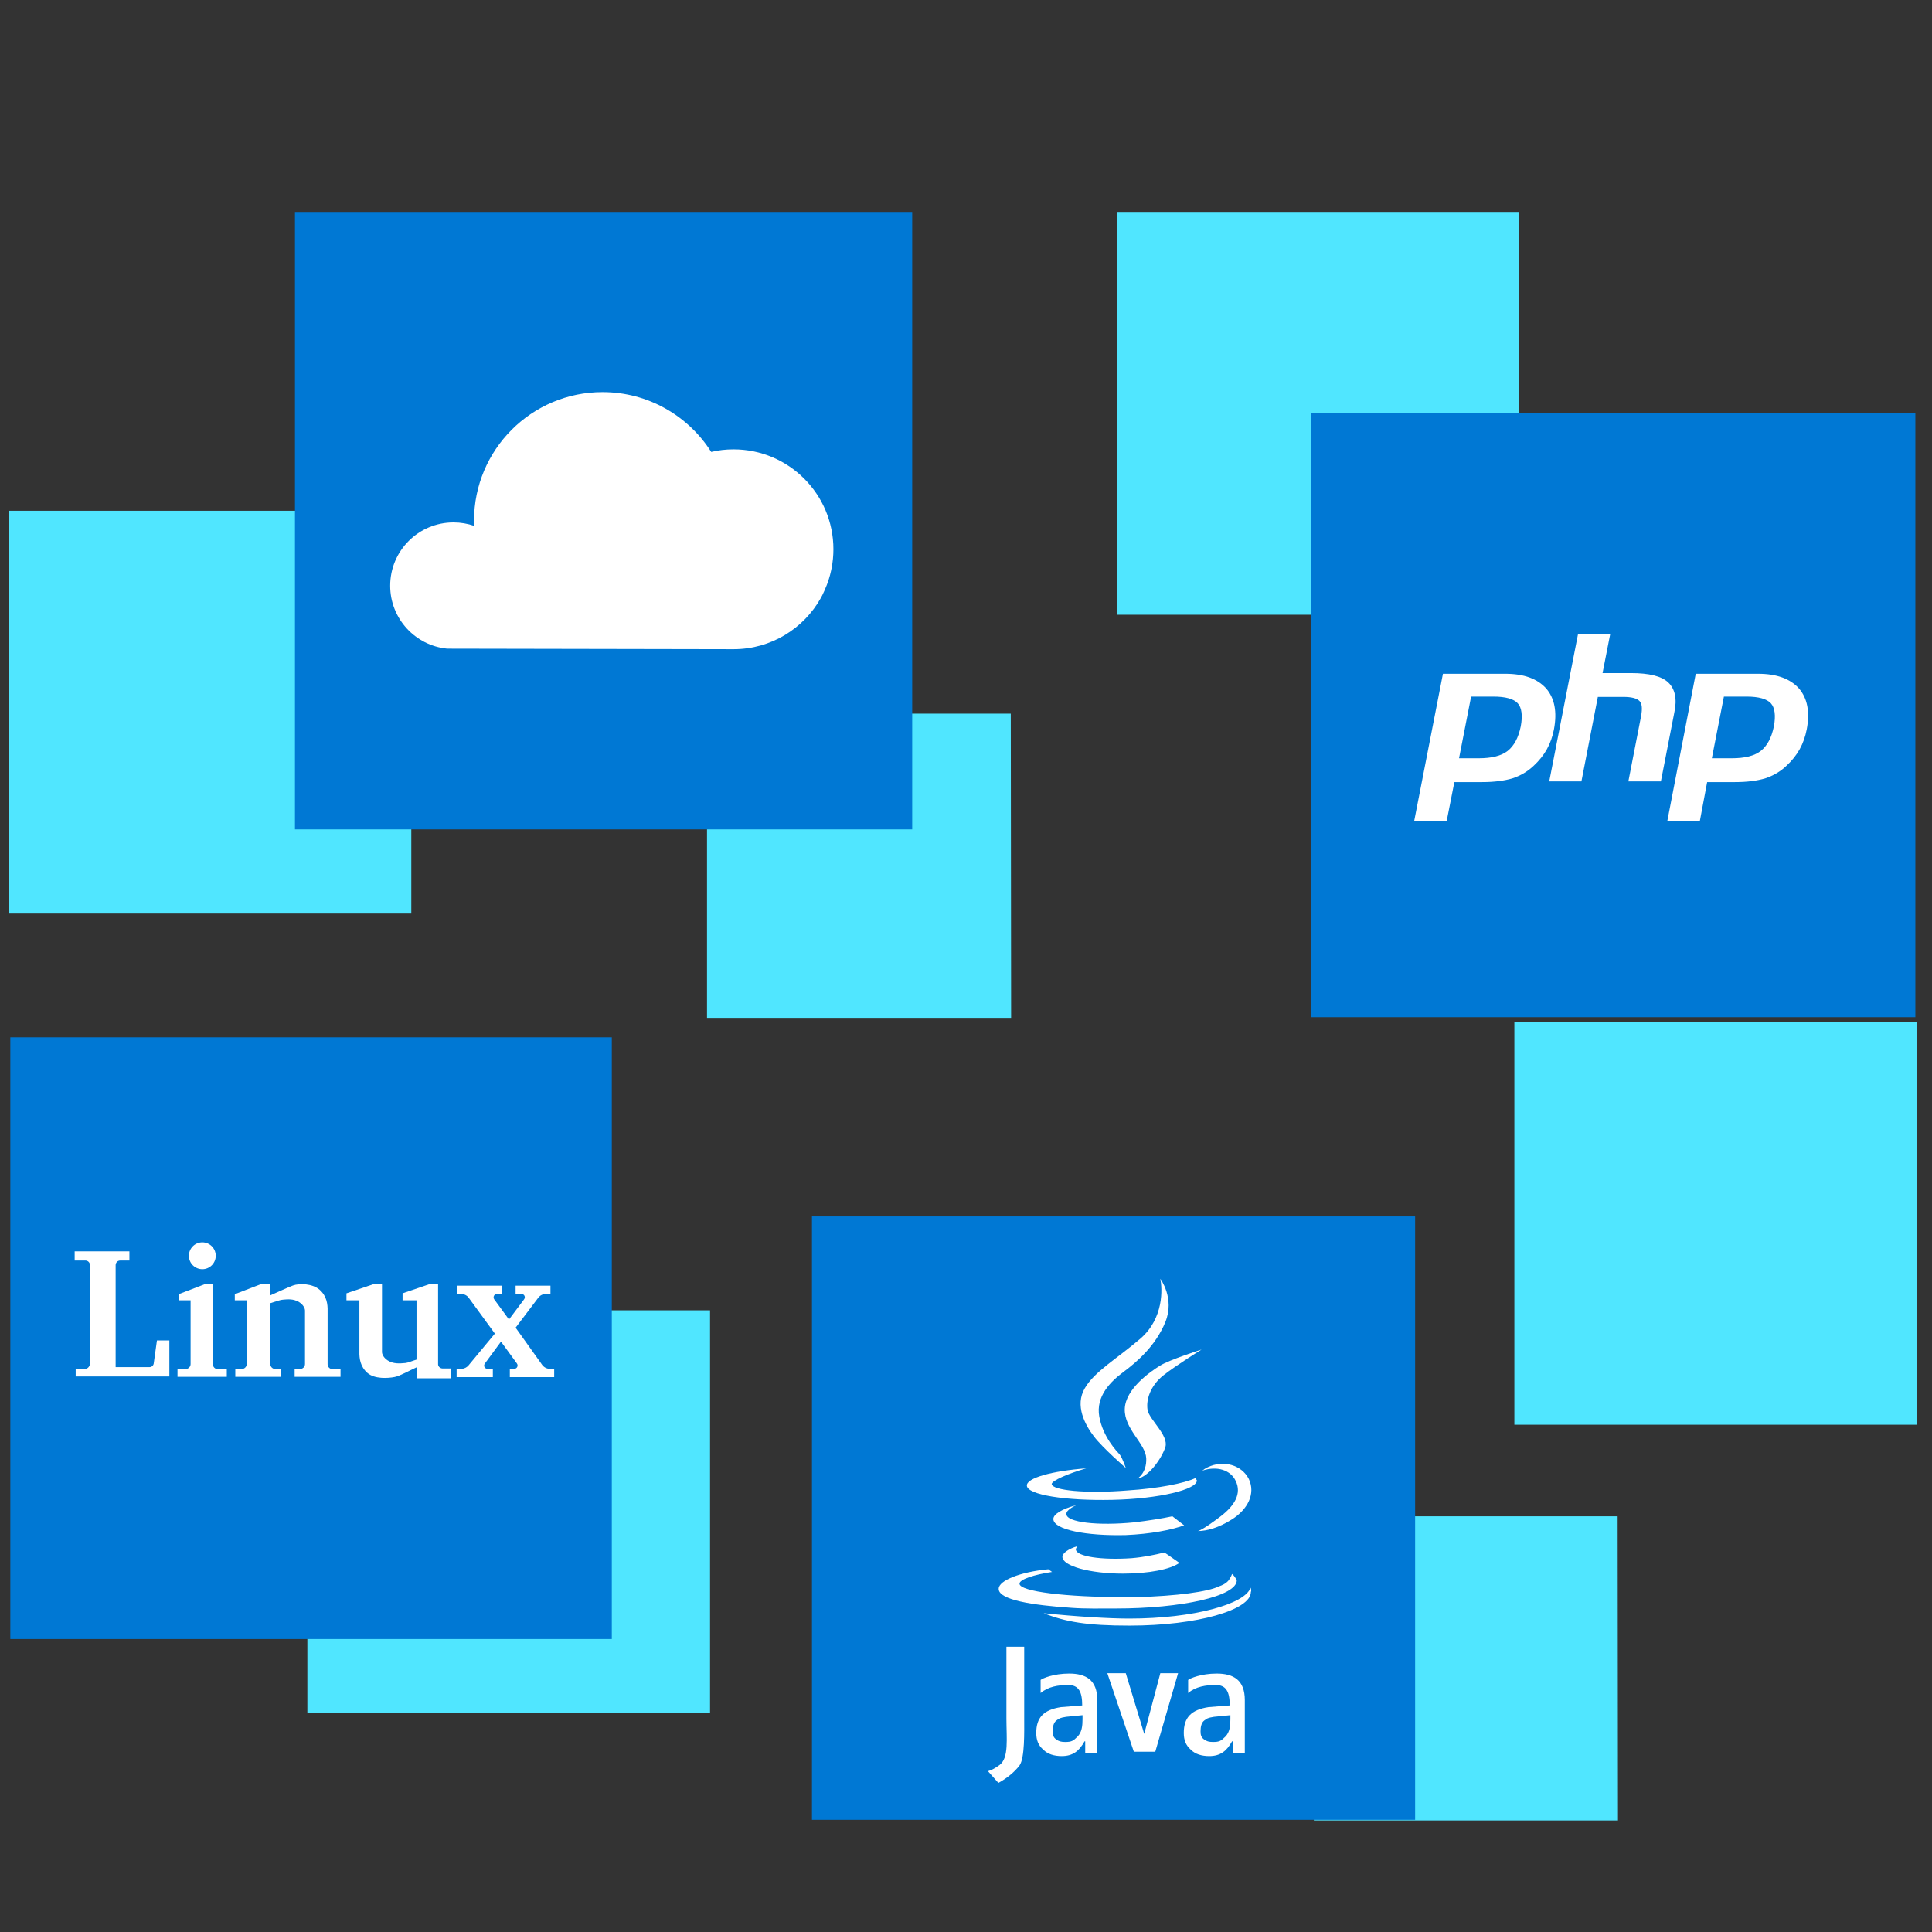
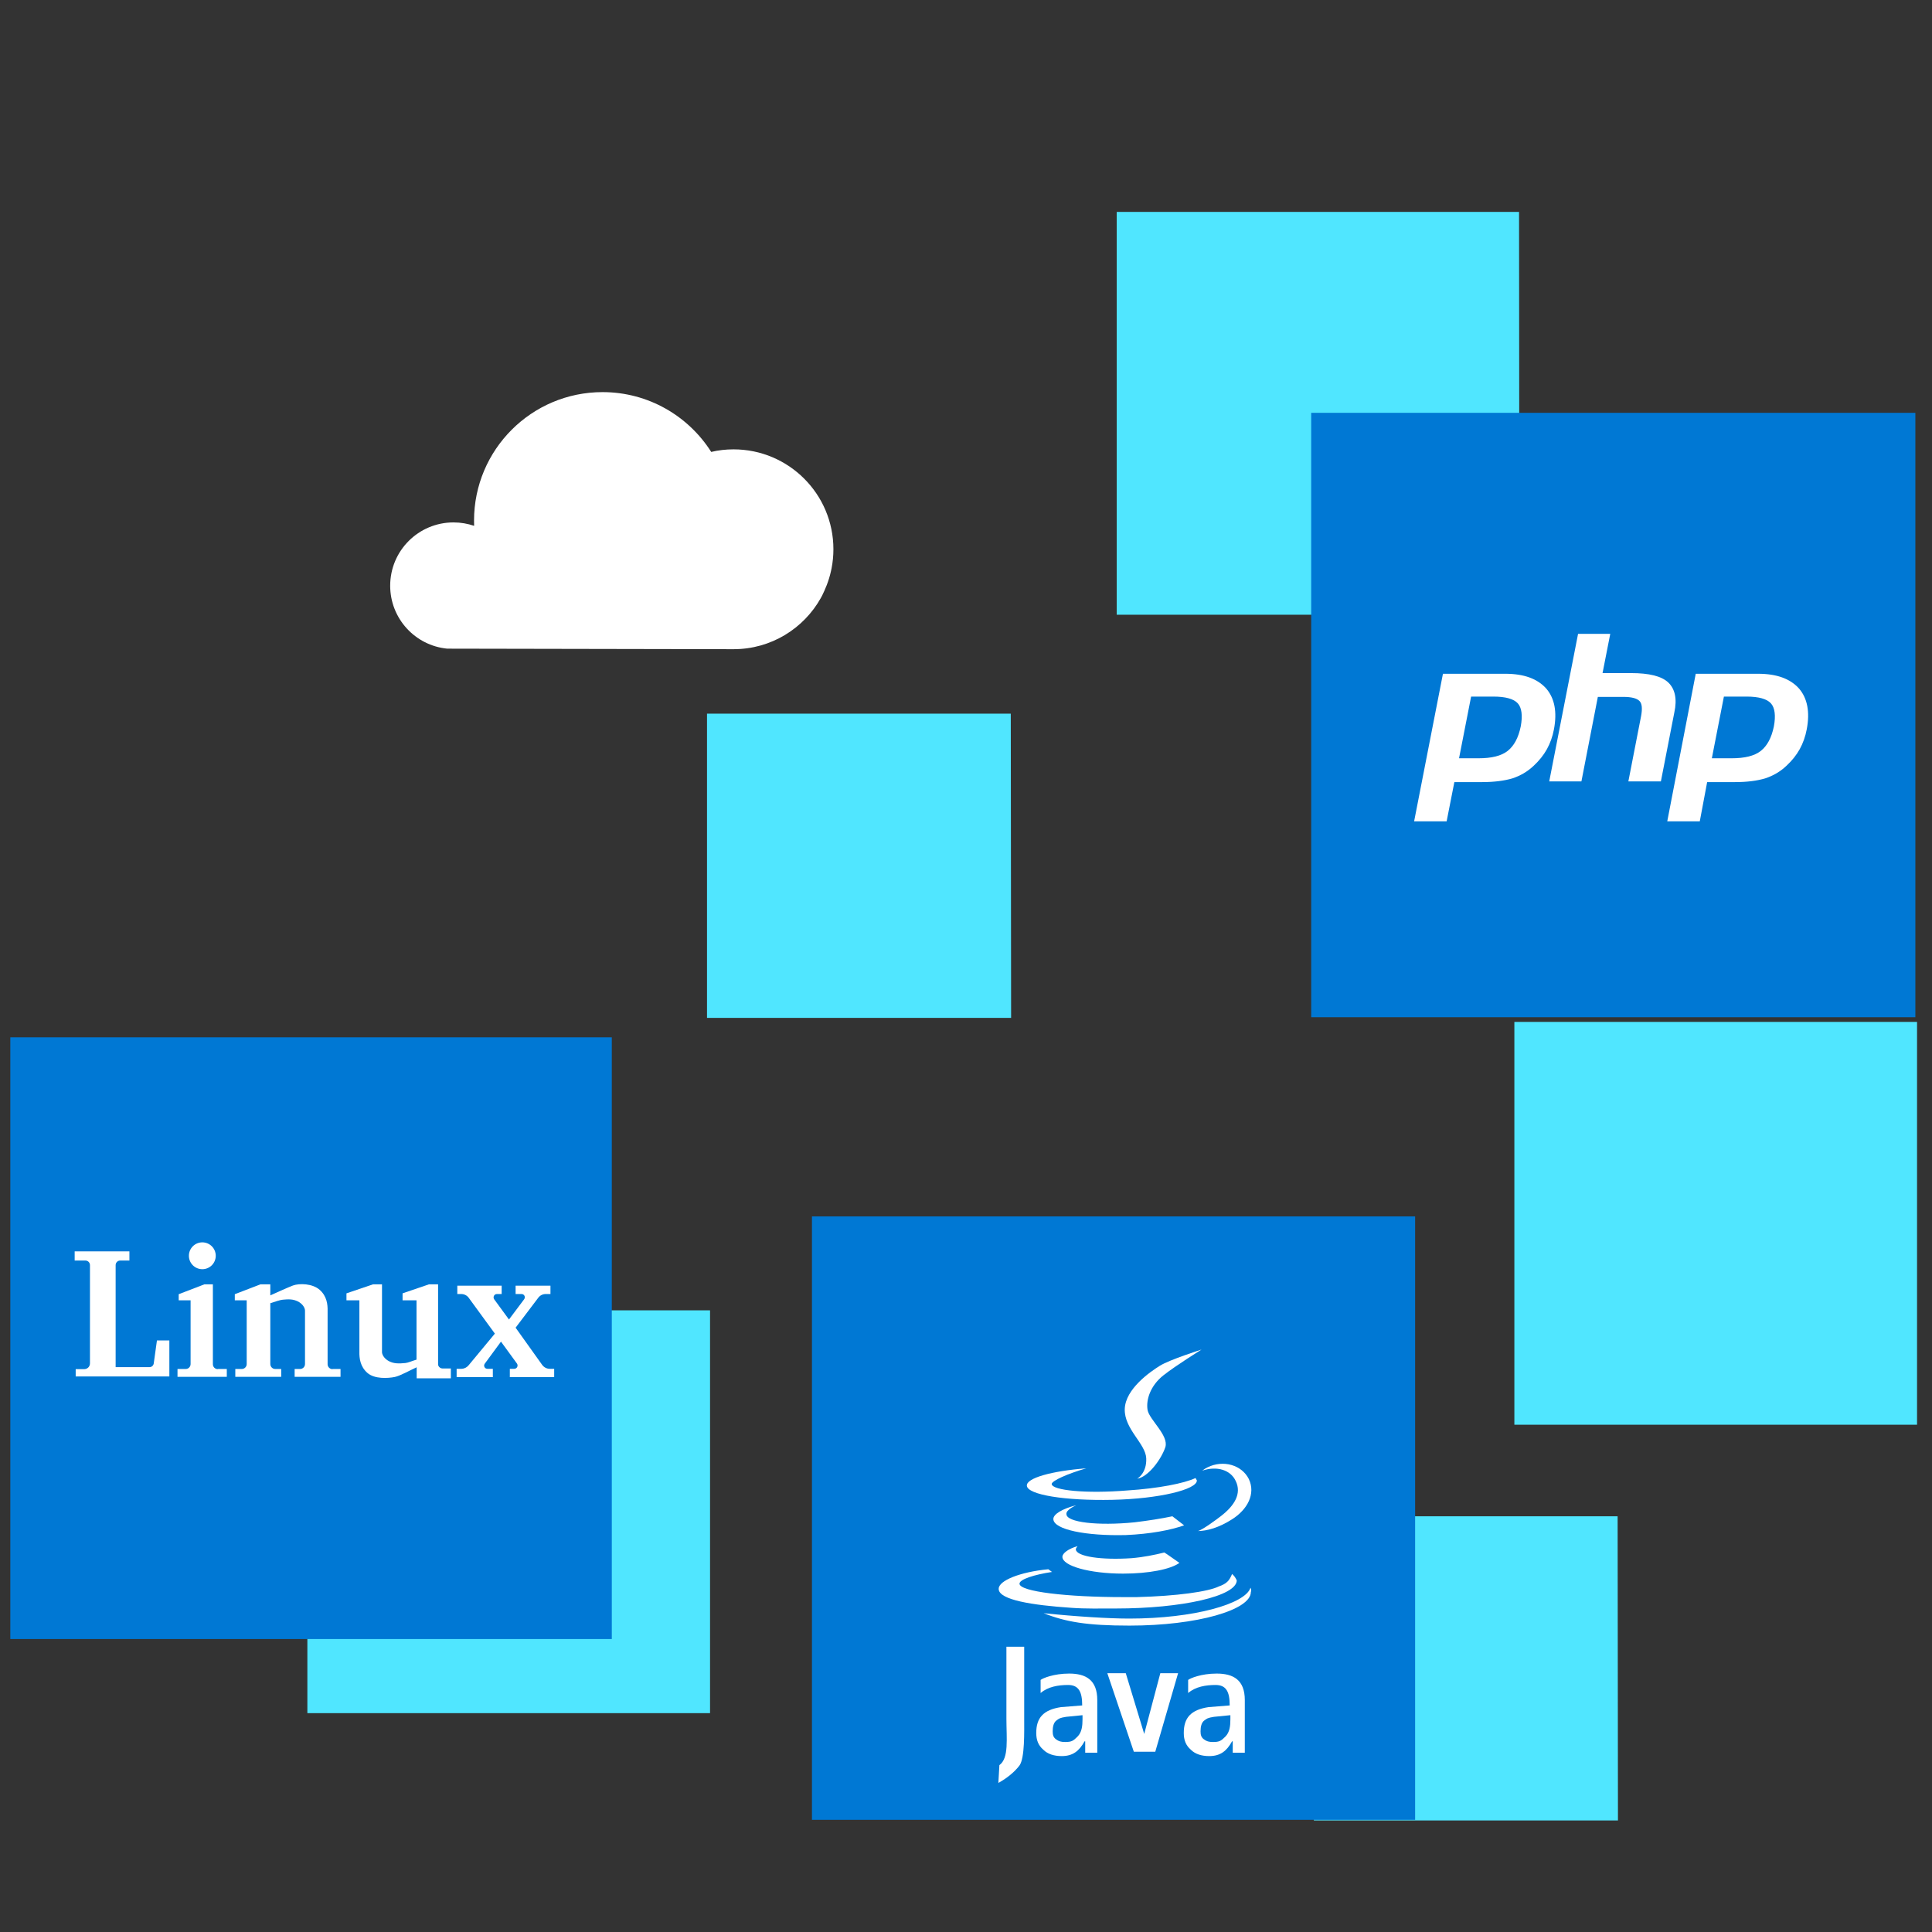
<svg xmlns="http://www.w3.org/2000/svg" data-slug-id="iaas-squares" viewBox="0 0 97 97">
  <rect x="0" y="0" width="97" height="97" fill="#333333" stroke="none" />
  <path d="M76.267 10.64H56.067V30.864H76.284L76.267 10.64Z" fill="#50E6FF" />
  <path d="M81.216 76.128H65.965V91.401H81.233L81.216 76.128Z" fill="#50E6FF" />
  <path d="M50.748 35.831H35.497V51.105H50.765L50.748 35.831Z" fill="#50E6FF" />
  <path d="M35.632 65.788H15.432V86.012H35.649V65.788H35.632Z" fill="#50E6FF" />
-   <path d="M20.617 25.644H0.434V45.868H20.65V25.644H20.617Z" fill="#50E6FF" />
  <path d="M30.7 52.081H0.518V82.291H30.717V52.081H30.7Z" fill="#0078D4" />
  <path d="M96.165 20.727H65.831V51.071H96.165V20.727Z" fill="#0078D4" />
-   <path d="M45.799 10.64H14.809V41.641H45.799V10.64Z" fill="#0078D4" />
  <path d="M71.049 61.073H40.766V91.367H71.049V61.073Z" fill="#0078D4" />
  <path d="M74.971 34.973C75.594 34.973 75.998 35.09 76.2 35.309C76.402 35.528 76.453 35.932 76.352 36.471C76.234 37.044 76.015 37.448 75.695 37.701C75.375 37.953 74.887 38.071 74.231 38.071H73.254L73.86 34.973H74.971ZM70.999 41.237H72.631L73.019 39.267H74.416C75.022 39.267 75.527 39.199 75.931 39.081C76.335 38.947 76.688 38.745 77.008 38.441C77.277 38.189 77.496 37.919 77.665 37.616C77.833 37.313 77.951 36.977 78.018 36.623C78.186 35.747 78.052 35.057 77.631 34.569C77.193 34.08 76.52 33.828 75.577 33.828H72.446L70.999 41.237ZM79.23 31.824H80.846L80.459 33.794H81.89C82.799 33.794 83.421 33.946 83.758 34.265C84.095 34.585 84.213 35.09 84.061 35.781L83.388 39.233H81.755L82.395 35.949C82.462 35.579 82.445 35.326 82.311 35.192C82.176 35.057 81.906 34.989 81.502 34.989H80.223L79.398 39.233H77.782L79.23 31.824ZM87.68 34.973C88.303 34.973 88.707 35.09 88.909 35.309C89.111 35.528 89.162 35.932 89.061 36.471C88.943 37.044 88.724 37.448 88.404 37.701C88.084 37.953 87.596 38.071 86.94 38.071H85.947L86.552 34.973H87.68ZM83.708 41.237H85.341L85.711 39.267H87.108C87.731 39.267 88.219 39.199 88.623 39.081C89.027 38.947 89.38 38.745 89.7 38.441C89.97 38.189 90.188 37.919 90.357 37.616C90.525 37.313 90.643 36.977 90.71 36.623C90.879 35.747 90.744 35.057 90.323 34.569C89.885 34.08 89.212 33.828 88.269 33.828H85.138L83.708 41.237Z" fill="white" />
  <path d="M60.023 74.208C59.451 74.477 58.155 74.73 56.606 74.831C54.536 74.999 52.836 74.831 52.802 74.511C52.802 74.343 53.61 73.989 54.536 73.72C52.802 73.854 51.523 74.208 51.556 74.595C51.59 75.05 53.475 75.353 55.849 75.302C58.205 75.252 60.108 74.781 60.091 74.326C60.074 74.292 60.04 74.242 60.023 74.208Z" fill="white" />
  <path d="M56.96 76.431C55.108 76.616 53.559 76.431 53.543 76.027C53.509 75.892 53.711 75.724 54.031 75.572C53.324 75.757 52.869 76.027 52.886 76.279C52.92 76.801 54.536 77.121 56.522 77.071C57.751 77.02 58.795 76.818 59.451 76.582L58.862 76.128C58.306 76.246 57.65 76.347 56.96 76.431Z" fill="white" />
  <path d="M61.858 79.024C61.807 79.159 61.723 79.327 61.605 79.428C61.521 79.512 61.353 79.597 61.202 79.647C60.663 79.916 59.064 80.135 57.077 80.186C56.825 80.186 56.623 80.186 56.37 80.186C53.61 80.186 51.186 79.916 51.186 79.512C51.186 79.293 51.926 79.058 52.819 78.923L52.633 78.788C51.203 78.923 50.142 79.361 50.142 79.765V79.799C50.193 80.321 51.775 80.59 53.812 80.725C54.485 80.775 55.243 80.758 56.017 80.758C59.35 80.758 62.094 80.135 62.094 79.344C62.026 79.209 61.976 79.125 61.858 79.024Z" fill="white" />
  <path d="M62.784 79.714C62.532 80.523 59.956 81.264 56.69 81.264C55.68 81.264 54.031 81.162 52.398 80.994C53.509 81.432 54.569 81.617 56.707 81.617C60.124 81.617 62.801 80.826 62.801 79.933C62.835 79.866 62.818 79.782 62.784 79.714Z" fill="white" />
  <path d="M62.7 74.258C62.346 73.551 61.42 73.282 60.629 73.669C60.528 73.72 60.444 73.77 60.36 73.838C61.101 73.585 61.791 73.804 62.043 74.359C62.346 74.983 61.993 75.589 61.286 76.128C61.117 76.262 60.343 76.835 60.141 76.868C60.596 76.868 61.202 76.7 61.858 76.279C62.632 75.791 63.053 74.999 62.7 74.258Z" fill="white" />
  <path d="M56.808 78.232C55.293 78.334 54.047 78.148 54.014 77.795C54.014 77.744 54.047 77.694 54.098 77.626C53.643 77.761 53.34 77.98 53.34 78.165C53.34 78.62 54.704 79.007 56.387 79.007C57.683 79.007 58.778 78.788 59.215 78.468C58.963 78.3 58.676 78.081 58.458 77.946C57.986 78.064 57.414 78.182 56.808 78.232Z" fill="white" />
  <path d="M57.094 74.242C57.094 74.242 57.583 73.972 57.549 73.214C57.515 72.474 56.438 71.749 56.471 70.739C56.505 69.729 57.751 68.87 58.239 68.567C58.727 68.264 60.326 67.758 60.326 67.758C60.326 67.758 59.047 68.55 58.407 69.055C57.751 69.577 57.532 70.284 57.616 70.79C57.7 71.278 58.694 72.069 58.508 72.659C58.306 73.265 57.65 74.157 57.094 74.242Z" fill="white" />
-   <path d="M58.256 64.205C58.256 64.205 58.996 65.182 58.508 66.378C58.02 67.573 57.077 68.382 56.421 68.87C55.764 69.358 55.007 70.099 55.192 71.126C55.377 72.153 56.067 72.861 56.219 73.029C56.353 73.198 56.522 73.703 56.522 73.703C56.522 73.703 55.36 72.692 54.923 72.12C54.485 71.547 53.946 70.571 54.468 69.695C54.956 68.853 56.067 68.23 57.263 67.203C58.441 66.176 58.357 64.694 58.256 64.205Z" fill="white" />
  <path d="M55.142 87.999H54.485V87.427H54.451C54.182 87.915 53.862 88.168 53.307 88.168C52.919 88.168 52.6 88.067 52.381 87.848C52.128 87.629 52.027 87.359 52.027 87.006C52.027 86.248 52.381 85.844 53.273 85.709L54.334 85.625C54.334 84.951 54.165 84.598 53.627 84.598C53.138 84.598 52.617 84.682 52.246 85.002V84.345C52.347 84.261 52.903 84.025 53.677 84.025C54.519 84.025 55.091 84.345 55.091 85.355V87.999H55.142ZM54.367 86.113L53.526 86.197C53.206 86.248 53.172 86.282 53.037 86.383C52.903 86.484 52.852 86.686 52.852 86.921C52.852 87.107 52.886 87.225 53.02 87.326C53.155 87.427 53.273 87.46 53.475 87.46C53.795 87.46 53.879 87.41 54.098 87.191C54.317 86.972 54.35 86.652 54.35 86.315V86.096H54.367V86.113Z" fill="white" />
  <path d="M62.548 87.999H61.892V87.427H61.858C61.589 87.915 61.269 88.168 60.713 88.168C60.326 88.168 60.006 88.067 59.788 87.848C59.535 87.629 59.434 87.359 59.434 87.006C59.434 86.248 59.788 85.844 60.68 85.709L61.74 85.625C61.74 84.951 61.572 84.598 61.033 84.598C60.545 84.598 60.023 84.682 59.653 85.002V84.345C59.754 84.261 60.309 84.025 61.084 84.025C61.925 84.025 62.498 84.345 62.498 85.355V87.999H62.548ZM61.791 86.113L60.949 86.197C60.629 86.248 60.596 86.282 60.461 86.383C60.326 86.484 60.276 86.686 60.276 86.921C60.276 87.107 60.309 87.225 60.444 87.326C60.579 87.427 60.697 87.46 60.899 87.46C61.218 87.46 61.303 87.41 61.521 87.191C61.74 86.972 61.774 86.652 61.774 86.315V86.096H61.791V86.113Z" fill="white" />
  <path d="M59.148 84.008L58.003 87.949H56.926L55.596 84.008H56.522L57.448 87.056L58.256 84.008H59.148Z" fill="white" />
-   <path d="M51.422 86.282V82.678H50.529V86.282C50.529 87.292 50.664 88.269 50.176 88.622C49.991 88.757 49.789 88.875 49.603 88.925L50.125 89.515C50.529 89.296 50.933 88.976 51.186 88.639C51.455 88.269 51.422 86.938 51.422 86.282Z" fill="white" />
+   <path d="M51.422 86.282V82.678H50.529V86.282C50.529 87.292 50.664 88.269 50.176 88.622L50.125 89.515C50.529 89.296 50.933 88.976 51.186 88.639C51.455 88.269 51.422 86.938 51.422 86.282Z" fill="white" />
  <path d="M96.232 51.307H76.032V71.531H96.249V51.307H96.232Z" fill="#50E6FF" />
  <path d="M10.935 68.741C10.798 68.741 10.688 68.63 10.688 68.494V64.491V64.483H10.261L8.972 64.978V65.285H9.569V68.485C9.569 68.622 9.459 68.733 9.322 68.733H8.912V69.125H11.387V68.733H10.935V68.741Z" fill="white" />
  <path d="M10.158 63.723C10.531 63.723 10.832 63.421 10.832 63.049C10.832 62.676 10.531 62.375 10.158 62.375C9.786 62.375 9.484 62.676 9.484 63.049C9.484 63.421 9.786 63.723 10.158 63.723Z" fill="white" />
  <path d="M16.696 68.741C16.559 68.741 16.448 68.63 16.448 68.494V65.831C16.457 65.481 16.406 65.071 16.047 64.756C15.689 64.44 15.032 64.423 14.707 64.542C14.477 64.628 13.896 64.892 13.572 65.037V64.491V64.483H13.077L11.789 64.978V65.285H12.386V68.485C12.386 68.622 12.275 68.733 12.139 68.733H11.814V69.125H14.118V68.733H13.82C13.683 68.733 13.572 68.622 13.572 68.485V65.43C13.803 65.362 14.024 65.268 14.229 65.251C14.443 65.234 14.733 65.2 15.023 65.379C15.236 65.515 15.322 65.703 15.313 65.823V68.485C15.313 68.622 15.202 68.733 15.066 68.733H14.793V69.125H17.097V68.733H16.696V68.741Z" fill="white" />
  <path d="M21.995 68.494V64.483H21.535L20.212 64.935V65.285H20.912V68.263C20.681 68.332 20.476 68.425 20.348 68.434C20.058 68.46 19.751 68.485 19.469 68.306C19.256 68.169 19.171 67.982 19.179 67.862V64.483H18.727L17.395 64.935V65.285H18.044V67.854C18.036 68.204 18.087 68.613 18.445 68.929C18.804 69.245 19.478 69.202 19.819 69.134C20.084 69.082 20.596 68.792 20.92 68.647V69.202H22.636V68.707H22.209C22.089 68.698 21.995 68.605 21.995 68.494Z" fill="white" />
  <path d="M27.227 68.536L25.887 66.659L27.031 65.148C27.116 65.037 27.253 64.969 27.398 64.969H27.637V64.551H25.887V64.969H26.186C26.322 64.969 26.399 65.123 26.314 65.234L25.554 66.249L24.812 65.234C24.735 65.123 24.812 64.969 24.948 64.969H25.187V64.551H22.96V64.969H23.156C23.301 64.969 23.446 65.037 23.532 65.157L24.846 66.957L23.523 68.553C23.438 68.656 23.301 68.724 23.165 68.724H22.926V69.142H24.744V68.724H24.471C24.334 68.724 24.257 68.57 24.343 68.46L25.153 67.359L25.955 68.46C26.032 68.57 25.955 68.724 25.819 68.724H25.597V69.142H27.824V68.724H27.602C27.457 68.724 27.321 68.656 27.227 68.536Z" fill="white" />
  <path d="M7.88 67.299L7.718 68.46C7.701 68.562 7.615 68.639 7.513 68.639H5.806V63.518C5.806 63.39 5.908 63.288 6.036 63.288H6.497V62.827H3.749V63.288H4.287C4.415 63.288 4.517 63.39 4.517 63.518V68.451C4.517 68.613 4.389 68.741 4.227 68.741H3.8V69.108H8.503V67.299H7.88Z" fill="white" />
  <path d="M41.722 28.669C41.734 28.619 41.742 28.572 41.753 28.521C41.812 28.216 41.843 27.9 41.843 27.576C41.843 24.803 39.594 22.561 36.829 22.561C36.442 22.561 36.063 22.604 35.708 22.69C34.564 20.886 32.548 19.687 30.252 19.687C26.686 19.687 23.8 22.581 23.8 26.139C23.8 26.229 23.8 26.314 23.804 26.4C23.48 26.291 23.133 26.229 22.769 26.229C21.012 26.229 19.59 27.65 19.59 29.407C19.59 31.055 20.844 32.411 22.453 32.567L36.829 32.594C38.719 32.594 40.359 31.552 41.215 30.017C41.238 29.974 41.261 29.931 41.285 29.884C41.414 29.618 41.605 29.204 41.722 28.669Z" fill="white" />
</svg>